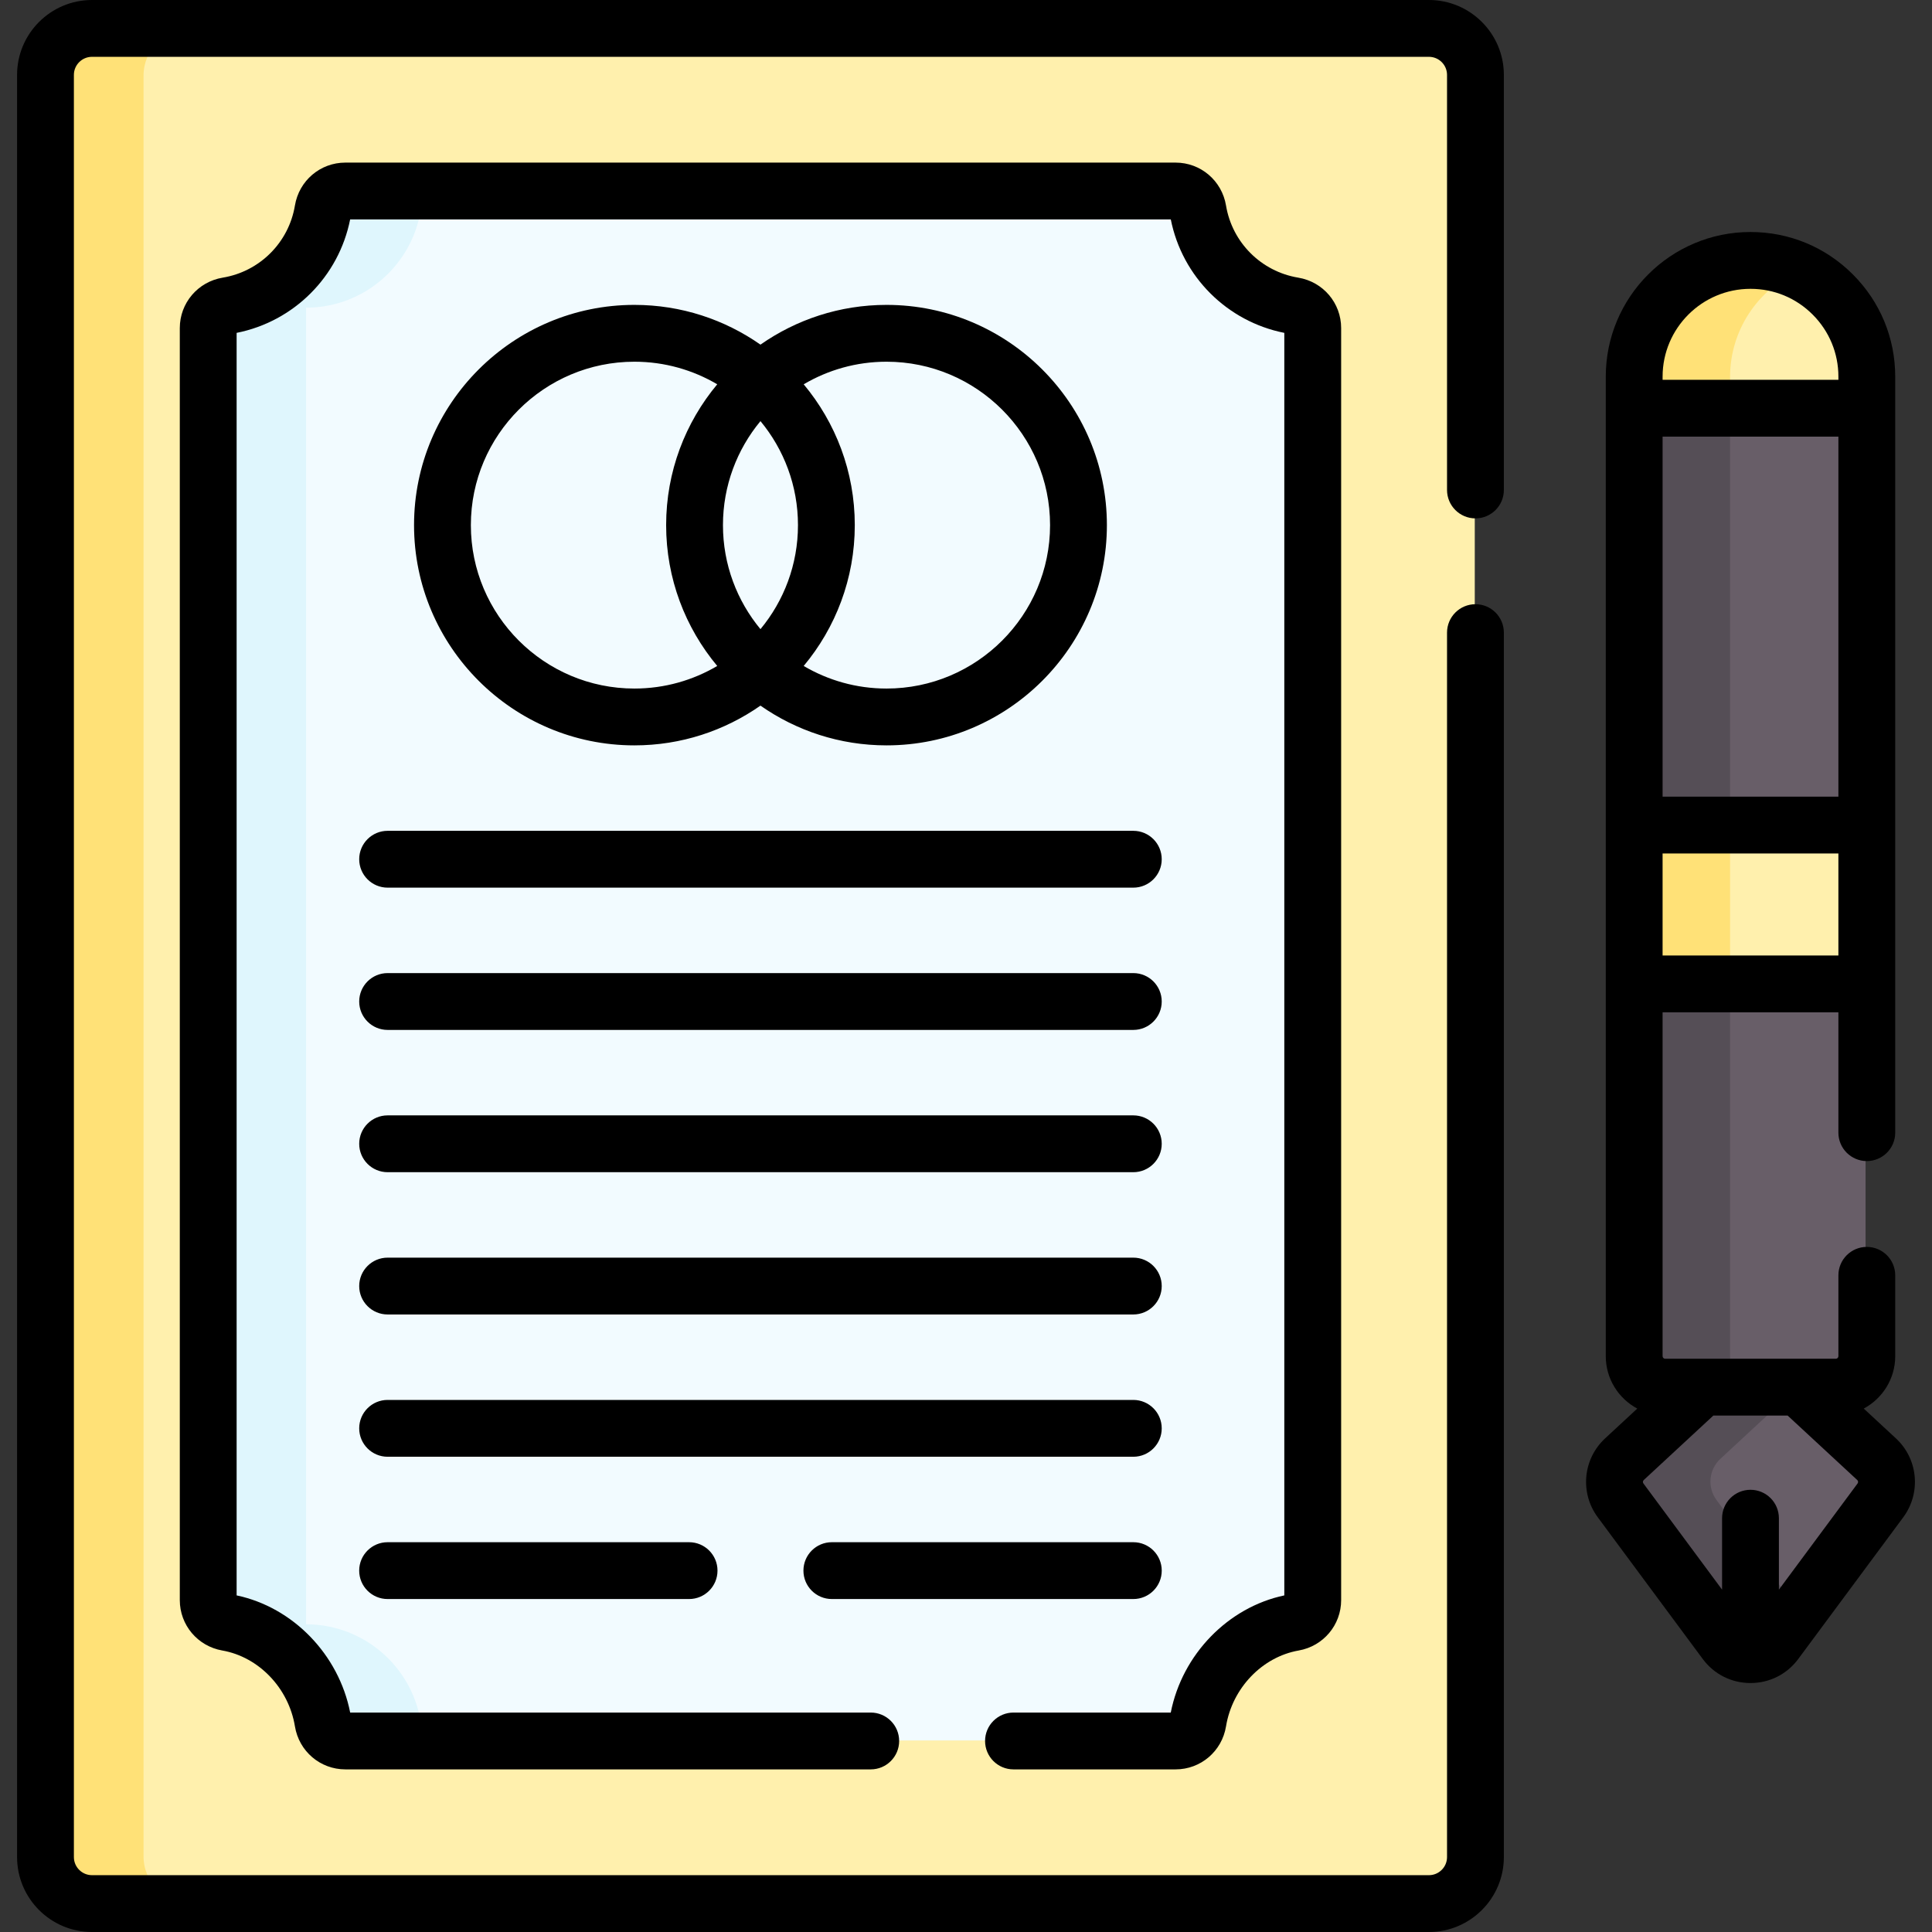
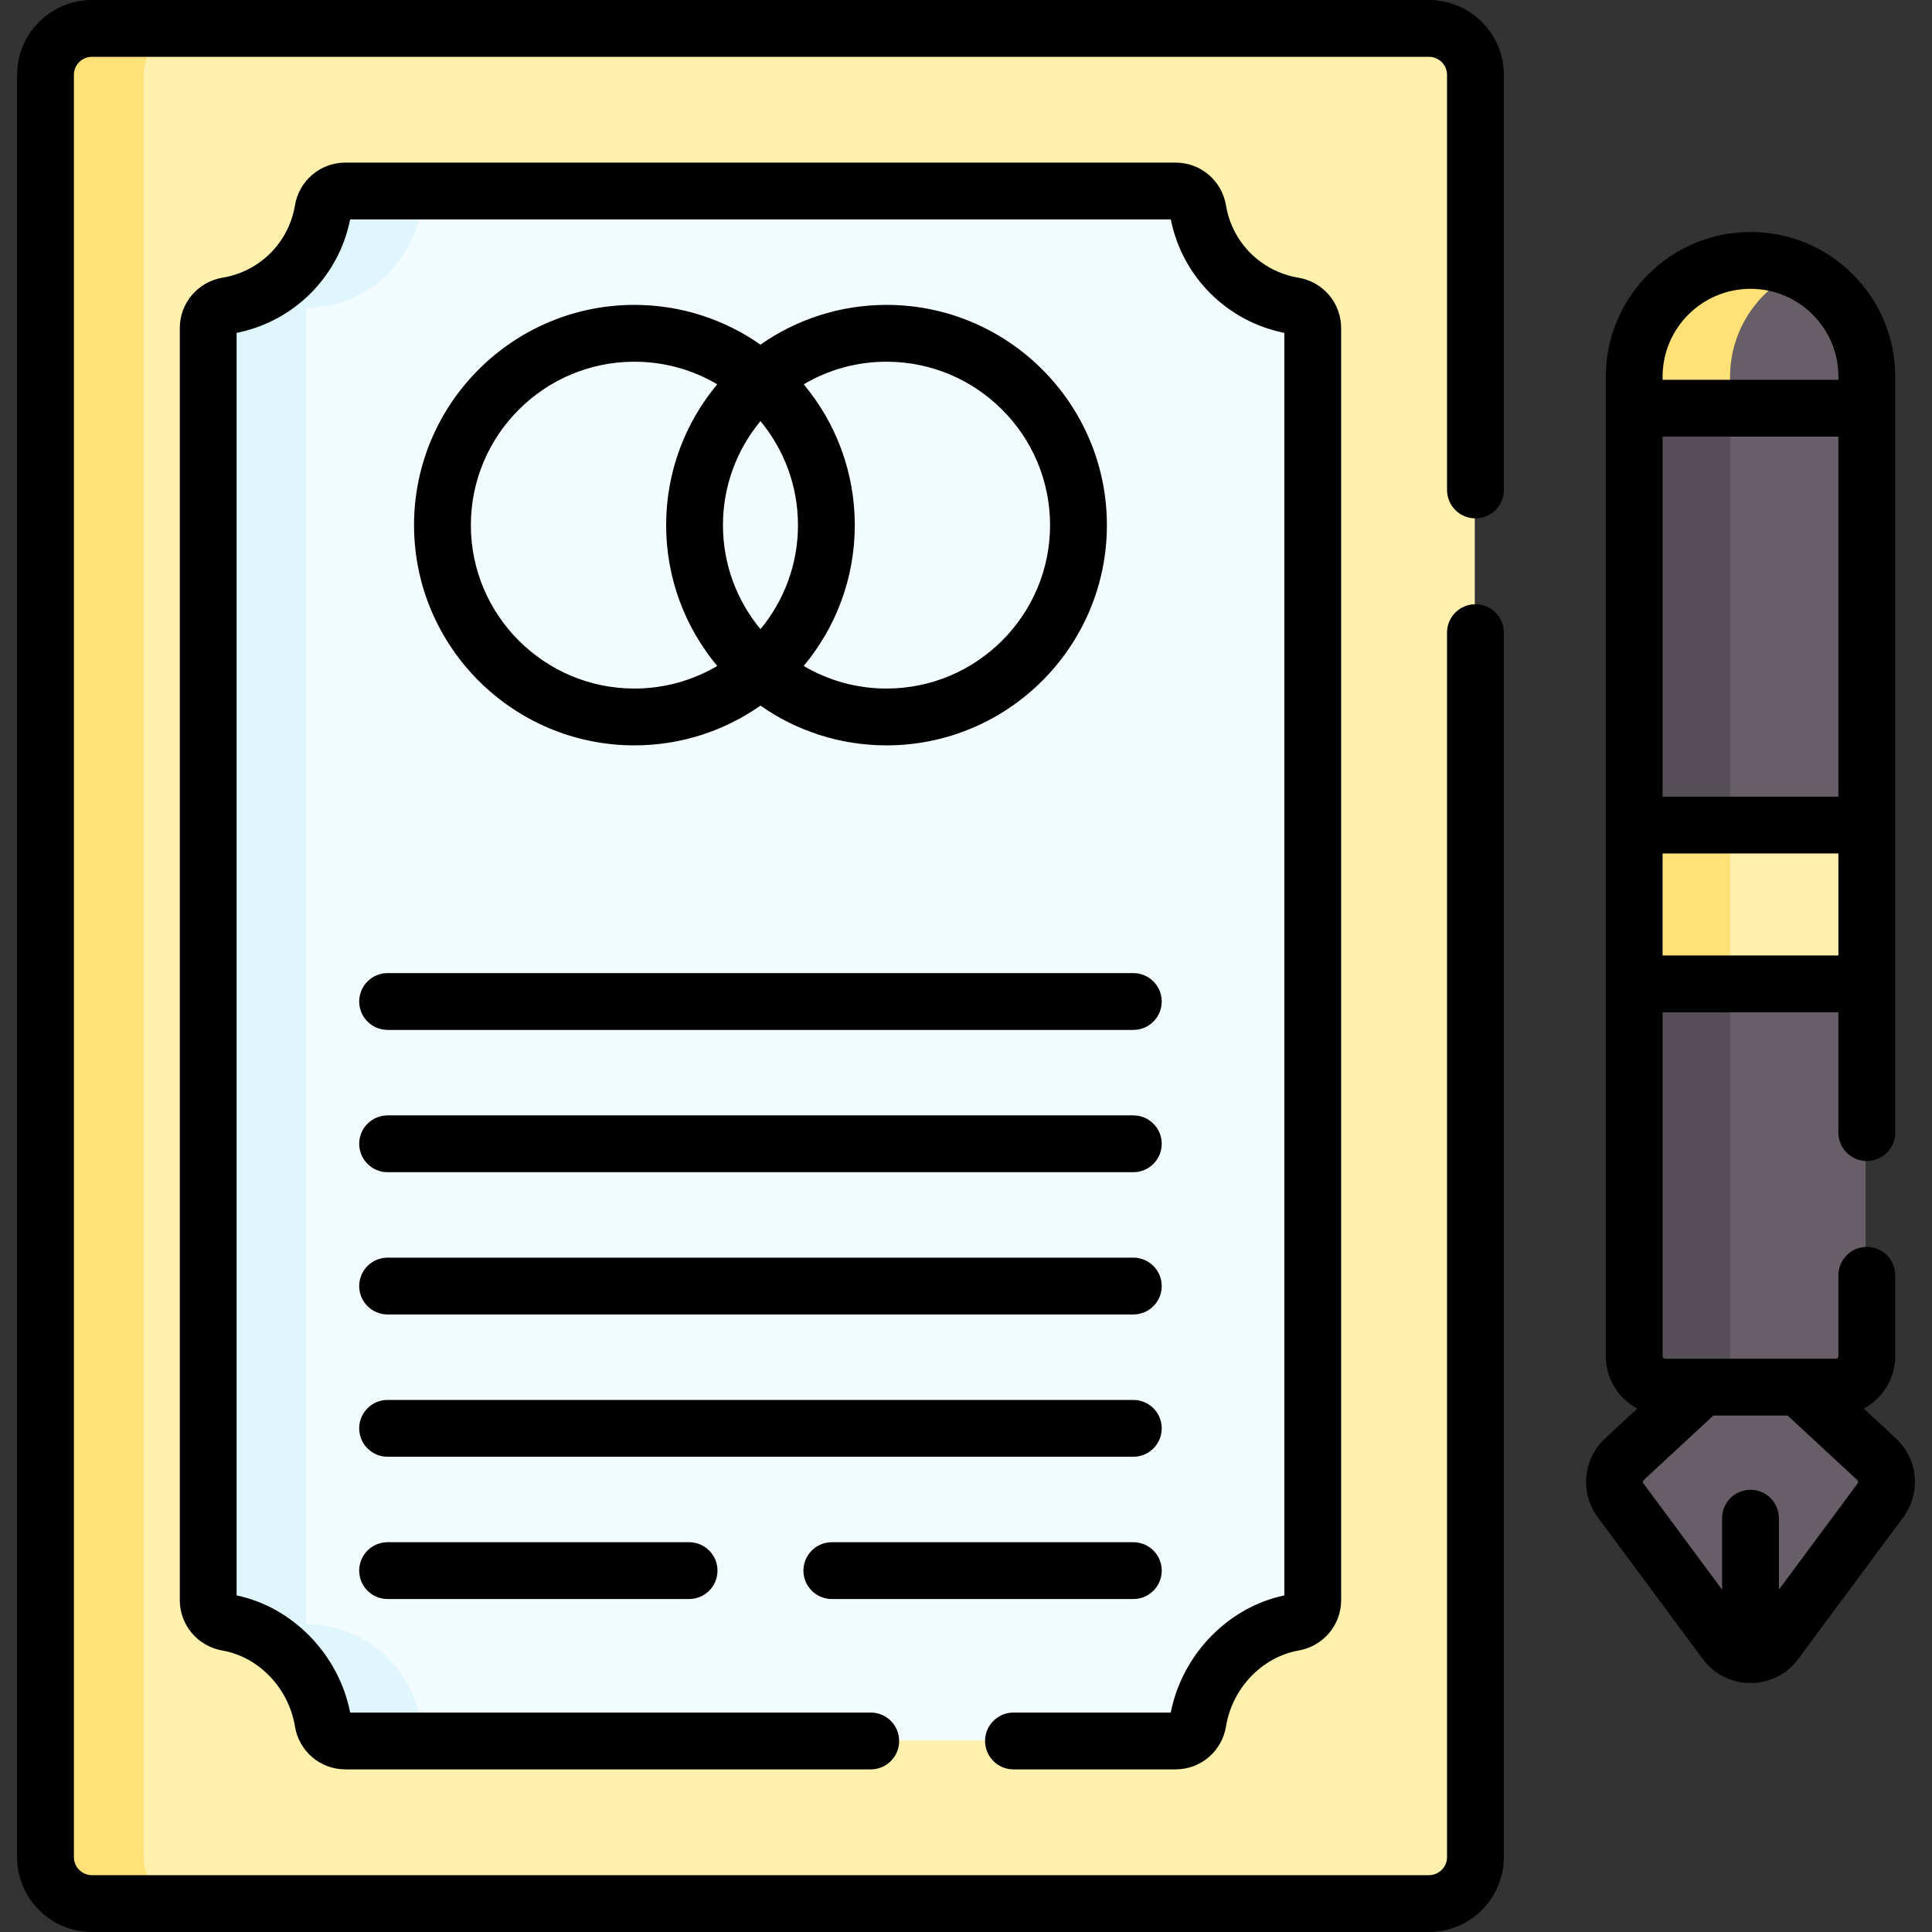
<svg xmlns="http://www.w3.org/2000/svg" id="Capa_1" height="512" viewBox="0 0 510 510" width="512">
  <rect x="0" y="0" width="510" height="510" fill="#333333" stroke="none" />
  <g>
    <g>
      <g>
        <g>
          <path d="m377.301 502.335h-352.961c-6.627 0-12-5.373-12-12v-470.667c0-6.627 5.373-12 12-12h352.961c6.627 0 12 5.373 12 12v470.667c0 6.628-5.373 12-12 12z" fill="#fff0ad" />
          <path d="m50.158 502.333h-25.552c-6.776 0-12.265-5.488-12.265-12.265v-470.139c0-6.766 5.488-12.265 12.265-12.265h25.552c-6.776 0-12.265 5.499-12.265 12.265v470.139c0 6.777 5.489 12.265 12.265 12.265z" fill="#ffe177" />
          <path d="m55.234 428.779v-347.555c16.934 0 30.662-13.728 30.662-30.662h229.85c0 16.934 13.728 30.662 30.662 30.662v347.555c-16.934 0-30.662 13.728-30.662 30.662h-229.85c0-16.934-13.728-30.662-30.662-30.662z" fill="#f2fbff" />
          <path d="m111.451 459.437h-25.552c0-16.925-13.737-30.662-30.662-30.662v-347.552c16.925 0 30.662-13.726 30.662-30.662h25.552c0 16.936-13.737 30.662-30.662 30.662v347.553c16.926 0 30.662 13.736 30.662 30.661z" fill="#dff6fd" />
          <path d="m496.05 395.966-27.67 37.377c-3.269 4.415-9.875 4.415-13.143 0l-27.67-37.377c-2.48-3.349-2.043-8.028 1.013-10.861l33.229-30.808 33.229 30.808c3.055 2.833 3.491 7.511 1.012 10.861z" fill="#685e68" />
-           <path d="m453.117 395.967 21.463 28.996-6.204 8.381c-3.271 4.415-9.873 4.415-13.144 0l-27.667-37.377c-2.484-3.352-2.044-8.034 1.012-10.865l33.227-30.805 12.776 11.846-20.451 18.959c-3.056 2.832-3.496 7.513-1.012 10.865z" fill="#554e56" />
          <path d="m492.466 99.528v258.398c0 4.517-3.659 8.177-8.177 8.177h-44.971c-4.517 0-8.177-3.659-8.177-8.177v-258.398c0-16.936 13.726-30.662 30.662-30.662 8.473 0 16.138 3.434 21.678 8.984 5.551 5.55 8.985 13.215 8.985 21.678z" fill="#685e68" />
          <path d="m456.694 99.528v258.398c0 4.517 3.659 8.177 8.177 8.177h-25.552c-4.517 0-8.177-3.659-8.177-8.177v-258.398c0-16.936 13.726-30.662 30.662-30.662 4.558 0 8.892.991 12.776 2.79-10.558 4.834-17.886 15.495-17.886 27.872z" fill="#554e56" />
-           <path d="m492.466 99.528v8.33h-61.324v-8.33c0-16.936 13.726-30.662 30.662-30.662 8.473 0 16.138 3.434 21.678 8.984 5.55 5.55 8.984 13.215 8.984 21.678z" fill="#fff0ad" />
          <path d="m474.58 71.656c-10.558 4.834-17.886 15.495-17.886 27.872v8.33h-25.552v-8.33c0-16.936 13.726-30.662 30.662-30.662 4.559 0 8.892.991 12.776 2.79z" fill="#ffe177" />
          <path d="m431.142 217.821h61.324v41.905h-61.324z" fill="#fff0ad" />
          <path d="m431.142 217.821h25.552v41.905h-25.552z" fill="#ffe177" />
        </g>
      </g>
    </g>
    <g>
      <path d="m377.2 0h-352.912c-10.908 0-19.782 8.87-19.782 19.773v470.453c0 10.904 8.874 19.774 19.782 19.774h352.912c10.907 0 19.781-8.87 19.781-19.773v-323.229c0-4.143-3.358-7.5-7.5-7.5s-7.5 3.357-7.5 7.5v323.229c0 2.632-2.145 4.773-4.781 4.773h-352.912c-2.637 0-4.782-2.142-4.782-4.773v-470.454c0-2.632 2.145-4.773 4.782-4.773h352.912c2.636 0 4.781 2.142 4.781 4.773v109.567c0 4.143 3.358 7.5 7.5 7.5s7.5-3.357 7.5-7.5v-109.567c.001-10.903-8.873-19.773-19.781-19.773z" />
      <path d="m200.744 186.269c9.437 6.602 20.906 10.491 33.274 10.491 32.077 0 58.173-26.081 58.173-58.139s-26.097-58.138-58.173-58.138c-12.368 0-23.837 3.889-33.274 10.491-9.437-6.602-20.906-10.491-33.274-10.491-32.077 0-58.173 26.08-58.173 58.138s26.097 58.139 58.173 58.139c12.368 0 23.837-3.889 33.274-10.491zm0-75.105c6.181 7.465 9.9 17.035 9.9 27.457s-3.719 19.993-9.9 27.458c-6.181-7.465-9.9-17.035-9.9-27.458 0-10.422 3.719-19.992 9.9-27.457zm76.447 27.457c0 23.787-19.368 43.139-43.173 43.139-7.974 0-15.445-2.18-21.863-5.962 8.415-10.085 13.488-23.049 13.488-37.177s-5.073-27.091-13.488-37.176c6.417-3.782 13.888-5.962 21.862-5.962 23.807 0 43.174 19.352 43.174 43.138zm-152.894 0c0-23.786 19.368-43.138 43.173-43.138 7.974 0 15.445 2.18 21.862 5.962-8.415 10.085-13.488 23.048-13.488 37.176s5.073 27.091 13.488 37.177c-6.417 3.782-13.888 5.962-21.862 5.962-23.805 0-43.173-19.352-43.173-43.139z" />
-       <path d="m94.821 226.816c0 4.143 3.358 7.5 7.5 7.5h196.846c4.142 0 7.5-3.357 7.5-7.5s-3.358-7.5-7.5-7.5h-196.846c-4.142 0-7.5 3.358-7.5 7.5z" />
      <path d="m102.321 271.874h196.846c4.142 0 7.5-3.357 7.5-7.5s-3.358-7.5-7.5-7.5h-196.846c-4.142 0-7.5 3.357-7.5 7.5s3.358 7.5 7.5 7.5z" />
      <path d="m102.321 309.431h196.846c4.142 0 7.5-3.357 7.5-7.5s-3.358-7.5-7.5-7.5h-196.846c-4.142 0-7.5 3.357-7.5 7.5s3.358 7.5 7.5 7.5z" />
      <path d="m102.321 346.988h196.846c4.142 0 7.5-3.357 7.5-7.5s-3.358-7.5-7.5-7.5h-196.846c-4.142 0-7.5 3.357-7.5 7.5s3.358 7.5 7.5 7.5z" />
      <path d="m306.667 377.046c0-4.143-3.358-7.5-7.5-7.5h-196.846c-4.142 0-7.5 3.357-7.5 7.5s3.358 7.5 7.5 7.5h196.846c4.142 0 7.5-3.358 7.5-7.5z" />
      <path d="m219.586 422.105h79.585c4.142 0 7.5-3.357 7.5-7.5s-3.358-7.5-7.5-7.5h-79.585c-4.142 0-7.5 3.357-7.5 7.5s3.358 7.5 7.5 7.5z" />
      <path d="m102.317 407.105c-4.142 0-7.5 3.357-7.5 7.5s3.358 7.5 7.5 7.5h79.584c4.142 0 7.5-3.357 7.5-7.5s-3.358-7.5-7.5-7.5z" />
      <path d="m500.466 379.688-8.487-7.859c4.941-2.643 8.312-7.85 8.312-13.832v-21.345c0-4.143-3.358-7.5-7.5-7.5s-7.5 3.357-7.5 7.5v21.345c0 .376-.309.682-.688.682h-45.033c-.379 0-.688-.306-.688-.682v-90.767h46.408v31.763c0 4.143 3.358 7.5 7.5 7.5s7.5-3.357 7.5-7.5v-199.568c0-10.195-3.976-19.783-11.19-26.992-7.208-7.217-16.801-11.19-27.014-11.19-21.066 0-38.204 17.129-38.204 38.183v258.571c0 5.984 3.373 11.191 8.316 13.834l-8.48 7.856c-5.881 5.445-6.716 14.405-1.945 20.84l27.707 37.405c2.99 4.033 7.585 6.347 12.606 6.347s9.616-2.313 12.607-6.349l27.723-37.412c4.756-6.443 3.918-15.398-1.95-20.83zm-15.175-169.39h-46.408v-95.038h46.408zm-46.409 41.932v-26.933h46.408v26.933zm23.205-175.988c6.203 0 12.027 2.411 16.406 6.795 4.384 4.381 6.798 10.201 6.798 16.388v.835h-46.408v-.835c-.001-12.783 10.409-23.183 23.204-23.183zm28.27 315.356-20.771 28.03v-18.86c0-4.143-3.358-7.5-7.5-7.5s-7.5 3.357-7.5 7.5v18.856l-20.762-28.028c-.207-.278-.17-.666.086-.903l18.364-17.015h19.625l18.375 17.017c.254.234.286.627.083.903z" />
      <path d="m267.537 467.074h42.779c6.643 0 12.246-4.778 13.323-11.361 1.652-10.102 9.54-18.335 19.183-20.022 6.494-1.137 11.207-6.729 11.207-13.296v-335.785c0-6.63-4.765-12.23-11.329-13.317-9.778-1.619-17.438-9.27-19.061-19.038-1.092-6.565-6.69-11.331-13.312-11.331h-219.163c-6.623 0-12.221 4.764-13.312 11.328-1.621 9.767-9.278 17.418-19.055 19.04-6.568 1.09-11.335 6.691-11.335 13.318v335.784c0 6.567 4.713 12.159 11.207 13.296 9.643 1.688 17.531 9.921 19.183 20.022 1.077 6.583 6.68 11.361 13.322 11.361h138.678c4.142 0 7.5-3.357 7.5-7.5s-3.358-7.5-7.5-7.5h-137.416c-3.013-15.323-15.097-27.79-29.974-30.927v-333.277c15.125-3.009 26.955-14.831 29.965-29.945h216.634c3.011 15.114 14.841 26.937 29.965 29.945v333.278c-14.876 3.138-26.961 15.604-29.974 30.927h-41.517c-4.142 0-7.5 3.357-7.5 7.5s3.36 7.5 7.502 7.5z" />
    </g>
  </g>
</svg>